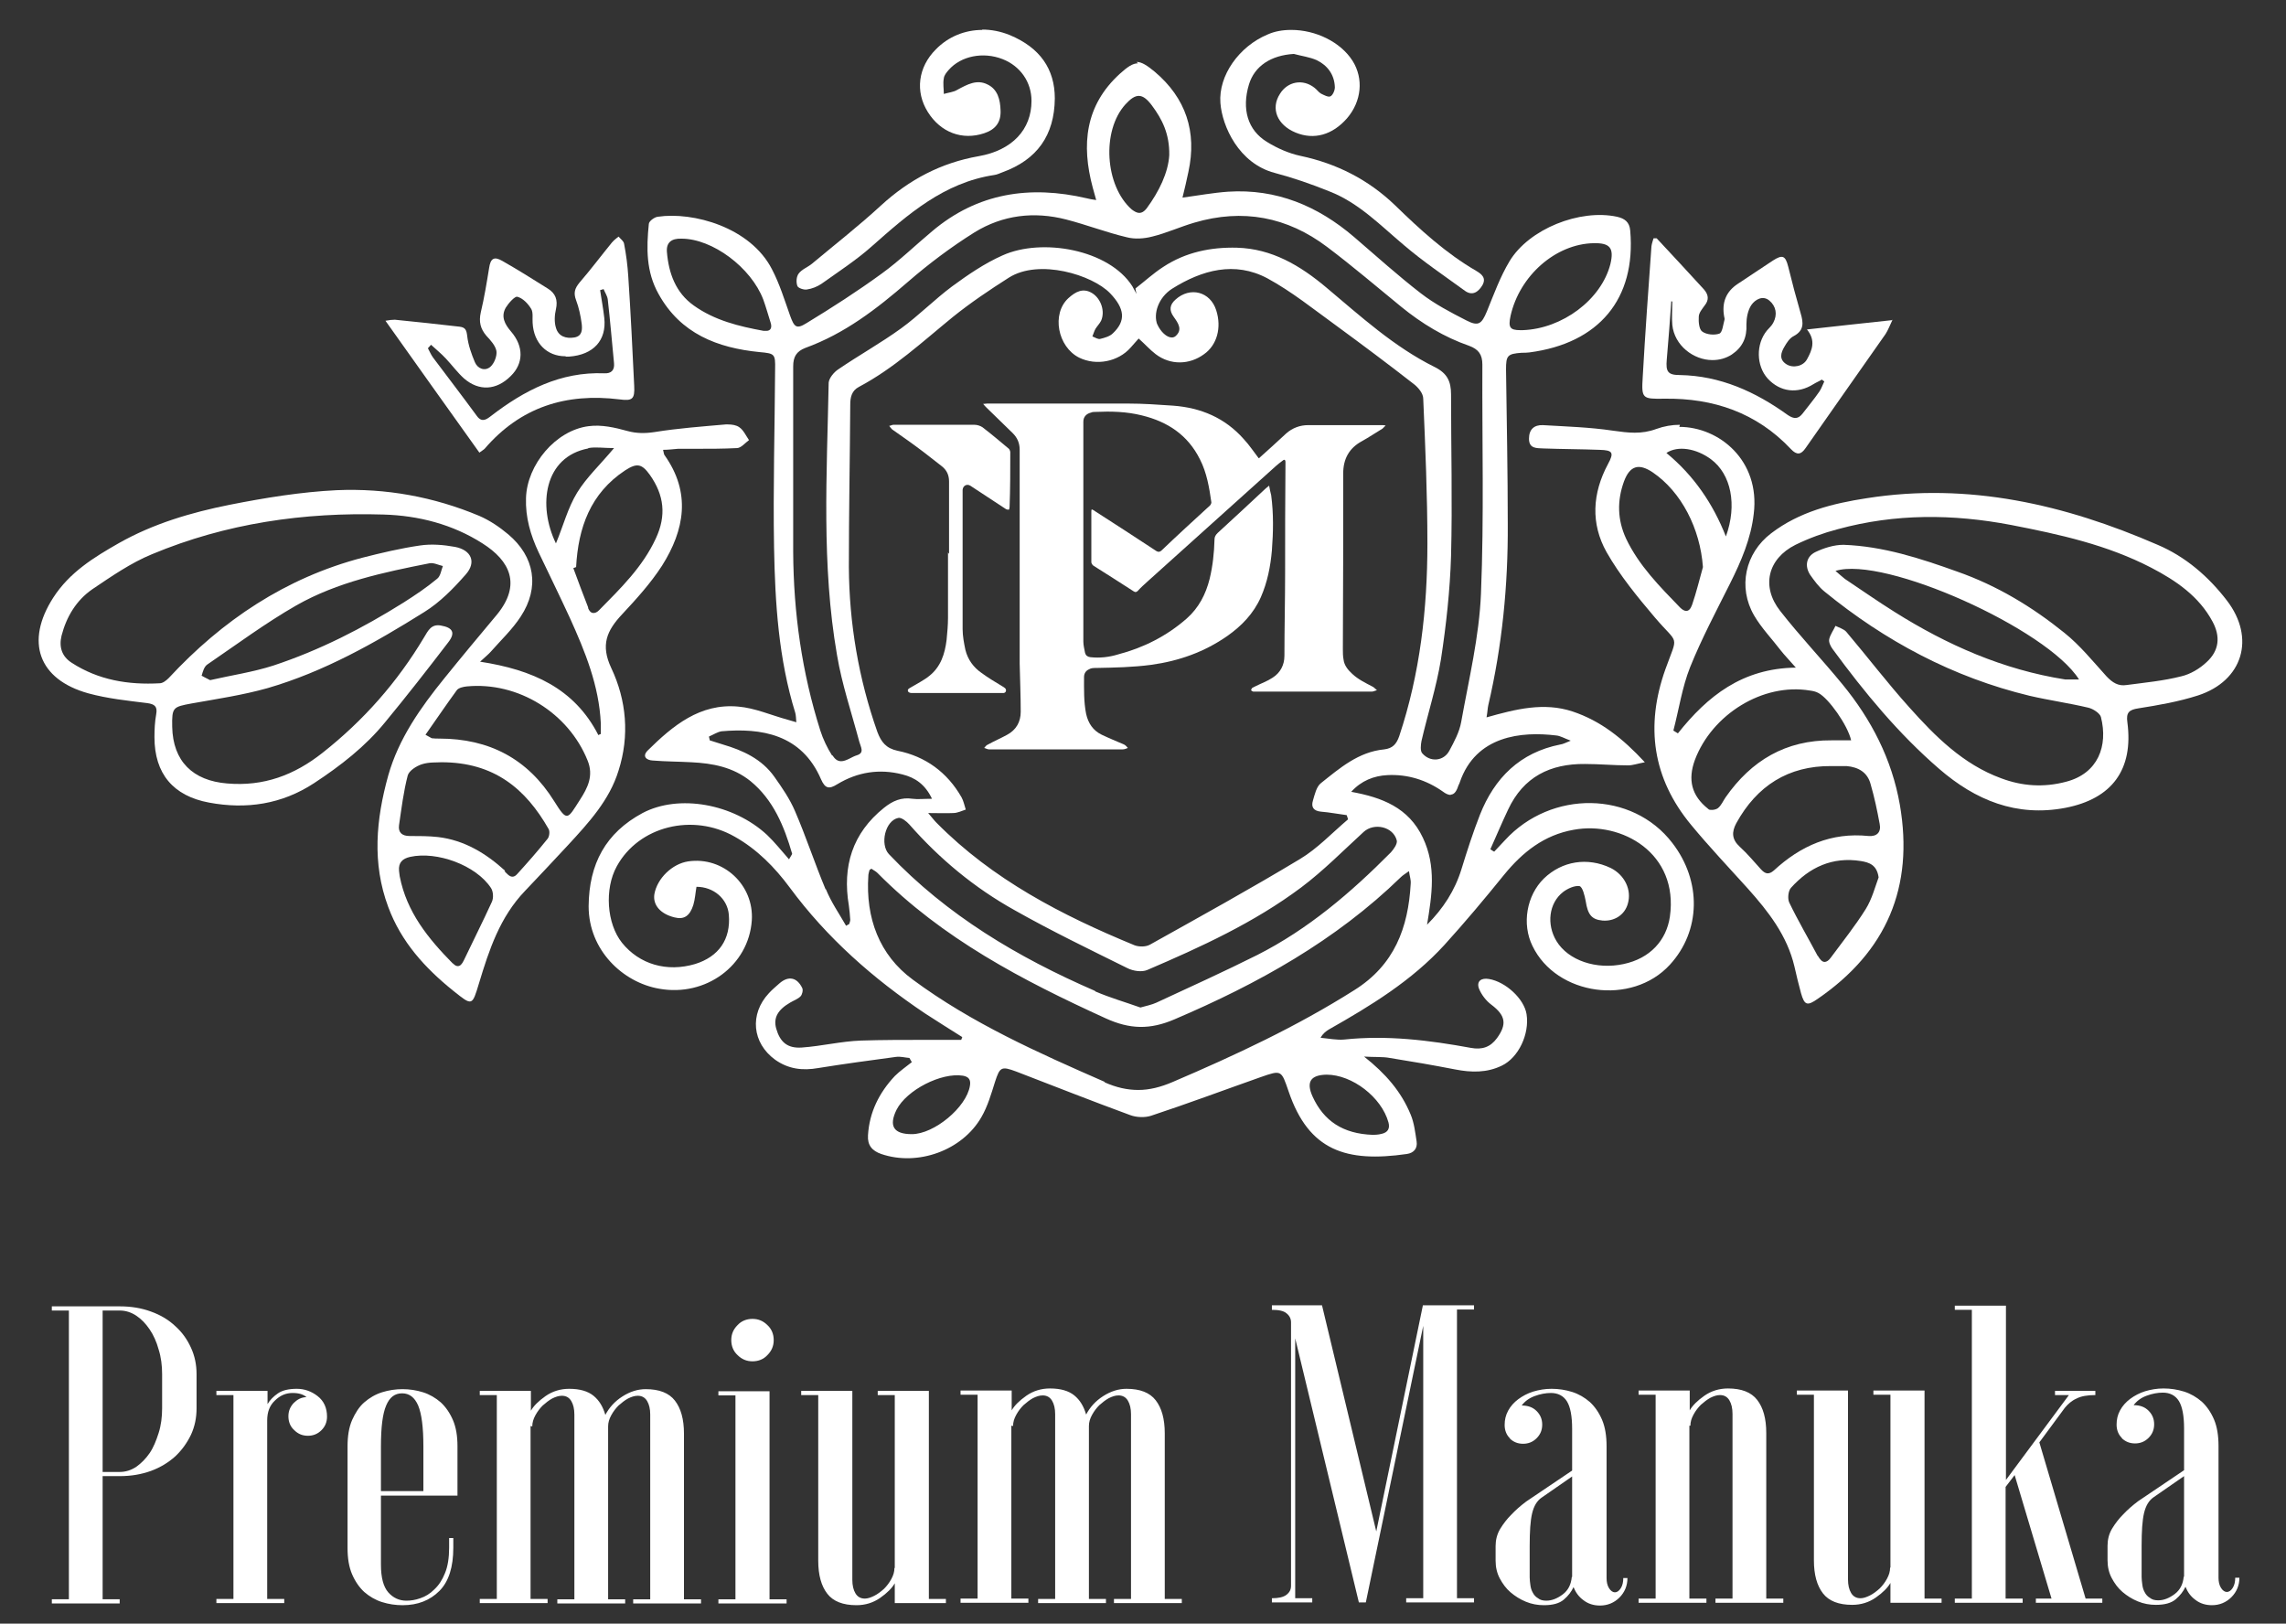
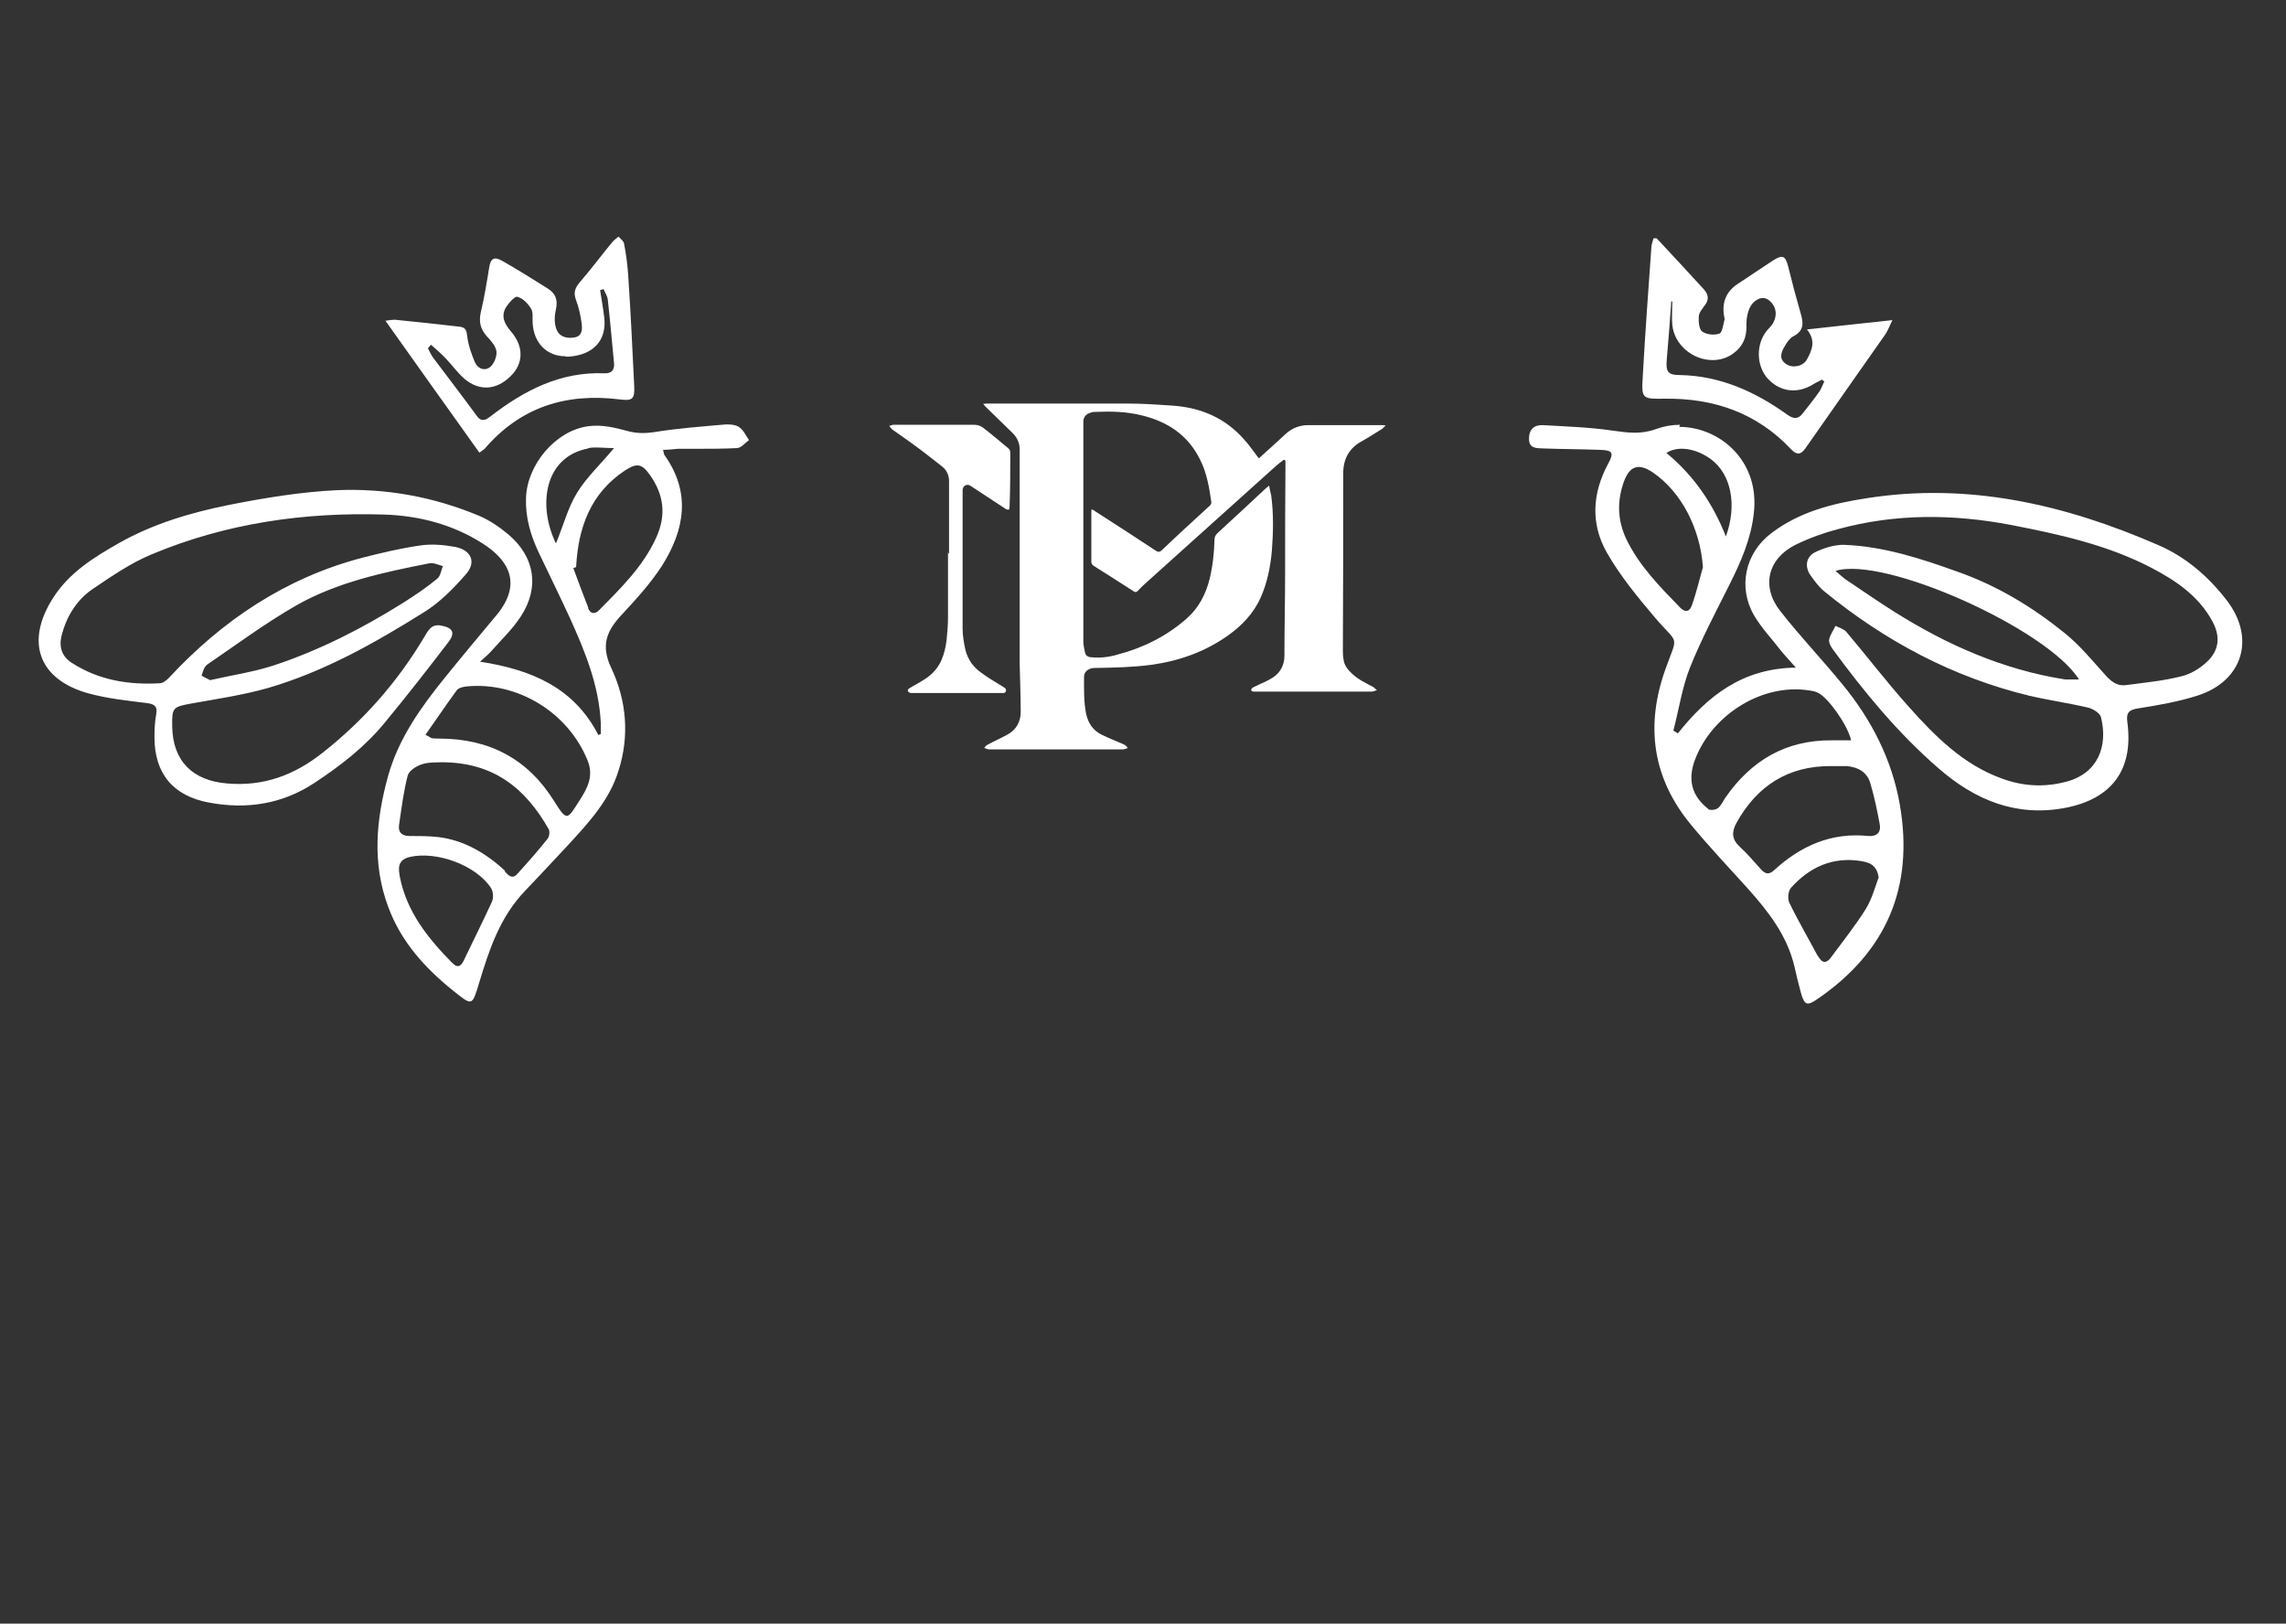
<svg xmlns="http://www.w3.org/2000/svg" id="Layer_1" data-name="Layer 1" viewBox="0 0 65.71 46.67">
  <rect x="0" y="0" width="65.71" height="46.67" fill="#333333" stroke="none" />
  <defs>
    <style>
      .cls-1, .cls-2 {
        fill: #fff;
      }

      .cls-2 {
        fill-rule: evenodd;
      }
    </style>
  </defs>
-   <path class="cls-1" d="m62.77,45.32c-.02.21-.1.38-.26.5-.16.12-.32.18-.47.18-.1,0-.18-.02-.24-.07-.07-.04-.12-.1-.15-.16-.04-.07-.06-.14-.07-.22-.01-.08-.02-.15-.02-.22v-.9c0-.42.02-.73.07-.94.05-.21.14-.36.27-.45l.88-.61v2.89Zm-1.79-3.99c.11.11.24.16.39.16s.28-.05.39-.16.16-.24.16-.39-.05-.28-.16-.39c-.11-.11-.25-.16-.43-.16.09-.12.21-.21.37-.27.16-.06.32-.09.47-.09.2,0,.36.08.46.24.1.16.15.43.15.79v1.2l-1.32.89c-.16.12-.31.25-.44.39-.11.11-.22.25-.31.4-.09.15-.13.32-.13.49v.42c0,.19.04.36.12.51.08.15.18.29.31.4.13.11.27.2.44.27.17.07.34.1.52.1.25,0,.44-.05.57-.16.13-.11.22-.23.28-.36.06.15.15.28.29.38.13.1.29.15.47.15.22,0,.41-.08.56-.23.15-.15.23-.34.23-.56h-.12c0,.11-.02.21-.07.29-.05.08-.11.12-.17.12s-.12-.04-.17-.12c-.05-.08-.07-.18-.07-.29v-3.79c0-.29-.04-.55-.13-.76-.09-.21-.21-.38-.35-.51-.15-.13-.32-.23-.51-.29-.19-.06-.39-.09-.59-.09-.19,0-.36.03-.53.08-.16.05-.31.13-.43.22-.12.09-.22.2-.29.33-.07.13-.1.26-.1.41,0,.15.05.29.16.39Zm-2.44,4.74h1.89v-.12h-.48l-1.33-4.49.73-.99c.09-.11.2-.21.34-.27.13-.07.32-.1.54-.1v-.12h-1.16v.12h.4l-1.81,2.44v-5.01h-1.47v.12h.49v8.3h-.49v.12h1.95v-.12h-.49v-3.21l.26-.34,1.06,3.55h-.45v.12Zm-4.21-1.01c0,.11-.03.21-.09.32-.06.11-.13.2-.21.28-.09.08-.18.15-.28.2-.1.05-.19.08-.27.08-.12,0-.21-.05-.27-.15-.06-.1-.09-.23-.09-.39v-5.43h-1.47v.12h.49v4.76c0,.42.09.73.26.95.17.22.45.33.84.33.25,0,.48-.07.68-.21.2-.14.34-.28.42-.42v.57h1.47v-.12h-.49v-5.98h-1.47v.12h.49v4.97Zm-5.74-4.08c0-.11.03-.21.09-.32.06-.11.13-.2.21-.28.09-.08.18-.15.27-.2.1-.05.19-.08.28-.08.12,0,.21.05.27.15.06.1.09.23.09.39v5.31h-.49v.12h1.95v-.12h-.49v-4.76c0-.42-.09-.73-.26-.95-.17-.22-.45-.33-.84-.33-.25,0-.48.07-.68.21-.2.14-.34.28-.42.42v-.57h-1.47v.12h.49v5.86h-.49v.12h1.95v-.12h-.49v-4.97Zm-3.41,4.35c-.02.21-.1.38-.26.5-.16.12-.32.18-.47.18-.1,0-.18-.02-.24-.07-.07-.04-.12-.1-.15-.16-.04-.07-.06-.14-.07-.22-.01-.08-.02-.15-.02-.22v-.9c0-.42.02-.73.07-.94.05-.21.14-.36.27-.45l.88-.61v2.89Zm-1.79-3.99c.11.11.24.16.39.16s.28-.05.39-.16c.11-.11.16-.24.16-.39s-.05-.28-.16-.39c-.11-.11-.25-.16-.43-.16.09-.12.21-.21.37-.27.16-.06.32-.09.47-.09.2,0,.36.08.46.24.1.16.15.43.15.79v1.2l-1.32.89c-.16.12-.31.25-.44.39-.11.11-.22.25-.31.4-.09.15-.13.32-.13.49v.42c0,.19.04.36.12.51.08.15.18.29.31.4.13.11.27.2.44.27.17.07.34.1.52.1.25,0,.44-.05.57-.16.13-.11.22-.23.28-.36.06.15.15.28.29.38.13.1.29.15.47.15.22,0,.41-.08.56-.23.15-.15.23-.34.23-.56h-.12c0,.11-.02.21-.07.29-.05.08-.11.12-.17.12s-.12-.04-.17-.12c-.05-.08-.07-.18-.07-.29v-3.79c0-.29-.04-.55-.13-.76-.09-.21-.21-.38-.35-.51-.15-.13-.32-.23-.51-.29-.19-.06-.39-.09-.59-.09-.19,0-.36.03-.53.08-.16.05-.31.13-.43.22-.12.09-.22.2-.29.33-.07.13-.1.26-.1.41,0,.15.05.29.16.39Zm-6.83-3.81v.12c.2,0,.34.03.42.1.09.07.13.16.13.26v7.57c0,.11-.04.19-.13.26-.09.07-.23.1-.42.1v.12h1.16v-.12h-.49v-7.47l1.83,7.59h.2l1.65-7.95v7.83h-.49v.12h1.95v-.12h-.49v-8.3h.49v-.12h-1.47l-1.34,6.5-1.56-6.5h-1.44Zm-7.44,3.46c0-.11.03-.21.09-.32.06-.11.13-.2.21-.28.09-.08.18-.15.27-.2.1-.05.19-.08.28-.08.12,0,.21.05.27.15.06.1.09.23.09.39v5.31h-.49v.12h1.95v-.12h-.49v-4.97c0-.11.03-.21.09-.32.06-.11.13-.2.21-.28.09-.08.18-.15.27-.2.1-.05.19-.08.28-.08.12,0,.21.05.27.15.06.1.09.23.09.39v5.31h-.49v.12h1.95v-.12h-.49v-4.76c0-.42-.09-.73-.26-.95-.17-.22-.45-.33-.84-.33-.23,0-.45.07-.67.21-.22.14-.38.32-.49.53-.07-.24-.18-.42-.34-.55-.16-.13-.39-.2-.7-.2-.25,0-.48.07-.68.21-.2.14-.34.28-.42.42v-.57h-1.47v.12h.49v5.86h-.49v.12h1.95v-.12h-.49v-4.97Zm-3.41,4.08c0,.11-.03.21-.09.32-.06.11-.13.2-.21.28-.09.08-.18.15-.28.2-.1.05-.19.08-.27.08-.12,0-.21-.05-.27-.15-.06-.1-.09-.23-.09-.39v-5.43h-1.47v.12h.49v4.76c0,.42.09.73.26.95.17.22.45.33.84.33.25,0,.48-.07.68-.21.2-.14.34-.28.42-.42v.57h1.47v-.12h-.49v-5.98h-1.47v.12h.49v4.97Zm-4.51-6.12c.12.12.26.18.43.18s.32-.06.43-.18c.12-.12.18-.26.18-.43s-.06-.32-.18-.43c-.12-.12-.26-.18-.43-.18s-.32.06-.43.18c-.12.12-.18.26-.18.43s.06.32.18.43Zm-.54,7.14h1.95v-.12h-.49v-5.98h-1.47v.12h.49v5.86h-.49v.12Zm-5.36-5.09c0-.11.03-.21.09-.32.06-.11.13-.2.21-.28.09-.08.18-.15.27-.2.1-.05.19-.08.28-.08.12,0,.21.05.27.15.06.1.09.23.09.39v5.31h-.49v.12h1.95v-.12h-.49v-4.97c0-.11.03-.21.09-.32.06-.11.13-.2.21-.28.09-.08.18-.15.27-.2.1-.05.19-.08.28-.08.12,0,.21.05.27.15.06.1.09.23.09.39v5.31h-.49v.12h1.95v-.12h-.49v-4.76c0-.42-.09-.73-.26-.95-.17-.22-.45-.33-.84-.33-.23,0-.45.07-.67.21-.22.14-.38.32-.49.53-.07-.24-.18-.42-.34-.55-.16-.13-.39-.2-.7-.2-.25,0-.48.07-.68.21-.2.14-.34.28-.42.42v-.57h-1.47v.12h.49v5.86h-.49v.12h1.95v-.12h-.49v-4.97Zm-4.35.57c0-.55.05-.94.15-1.17.1-.24.25-.35.46-.35s.36.12.46.35c.1.24.15.63.15,1.17v1.29h-1.22v-1.29Zm0,1.42h2.2v-1.42c0-.29-.04-.54-.13-.75-.09-.21-.21-.38-.35-.51-.15-.13-.32-.23-.51-.29-.19-.06-.39-.09-.59-.09s-.4.03-.59.09c-.19.06-.36.16-.51.29-.15.13-.26.31-.35.51-.09.21-.13.46-.13.75v2.93c0,.29.04.54.13.75.09.21.21.38.35.51.15.13.32.23.51.29.19.06.39.09.59.09.44,0,.79-.14,1.06-.41.27-.27.4-.69.4-1.24v-.28h-.12v.28c0,.29-.04.54-.12.73-.08.2-.18.35-.31.47-.12.12-.25.2-.4.25-.14.05-.27.07-.4.07-.2,0-.38-.08-.52-.24-.14-.16-.21-.43-.21-.79v-2Zm-2.49-1.88c.11.11.24.16.39.16s.28-.05.39-.16c.11-.11.16-.24.16-.39,0-.25-.09-.45-.27-.59-.18-.14-.38-.21-.6-.21s-.41.04-.54.13c-.13.09-.23.19-.3.31v-.38h-1.47v.12h.49v5.86h-.49v.12h1.95v-.12h-.49v-5.13c0-.24.07-.43.22-.57.15-.15.32-.22.51-.22.18,0,.31.04.4.12-.15,0-.27.07-.37.17-.1.11-.15.23-.15.38,0,.15.05.29.16.39Zm-5.02-3.44c.17,0,.33.05.48.15.15.1.27.23.38.39.11.16.2.36.26.58.07.22.1.46.1.71v.98c0,.25-.03.49-.1.71-.07.22-.15.42-.26.58-.11.16-.24.29-.38.39-.15.1-.31.15-.48.15h-.49v-4.64h.49Zm0,4.76c.33,0,.62-.05.9-.15.27-.1.5-.24.7-.42.19-.18.34-.39.45-.62.11-.24.16-.49.16-.76v-.98c0-.27-.05-.52-.16-.76-.11-.24-.25-.44-.45-.62-.19-.18-.42-.32-.7-.42-.27-.1-.57-.15-.9-.15h-1.95v.12h.49v8.3h-.49v.12h1.95v-.12h-.49v-3.54h.49Z" />
  <g>
-     <path class="cls-2" d="m25.77,31.9c.29-.57,1.29-1.08,1.91-.98.17.03.23.12.2.29-.1.62-1.03,1.39-1.67,1.39-.52,0-.67-.23-.44-.7Zm11.96-.38c-.19-.42-.06-.62.4-.63.74,0,1.58.65,1.78,1.37.05.18-.02.29-.19.33-.11.03-.23.03-.26.03-.86-.03-1.41-.4-1.73-1.1Zm-5.97-.42c-1.92-.84-3.83-1.69-5.52-2.94-.97-.71-1.36-1.78-1.28-2.99,0-.05.02-.1.03-.15,0-.02.03-.03.06-.05.05.04.12.07.17.12,1.87,1.89,4.17,3.09,6.56,4.18.7.32,1.28.33,1.98.03,2.39-1.02,4.63-2.26,6.51-4.09.05-.05.12-.09.23-.17.02.15.06.25.05.36-.07,1.27-.47,2.34-1.62,3.06-1.66,1.05-3.42,1.87-5.22,2.64-.35.15-.67.23-.99.23s-.63-.07-.97-.22Zm-.29-2.62c-2.21-.96-4.25-2.17-5.92-3.93-.26-.28-.11-.96.27-1.04.09-.02.24.1.32.19.87.99,1.87,1.82,3.02,2.46,1.06.6,2.16,1.13,3.25,1.67.16.08.41.12.57.05,1.54-.66,3.07-1.36,4.42-2.37.64-.48,1.21-1.06,1.8-1.6.3-.27.85-.15.95.25.02.1-.09.25-.17.34-1.15,1.16-2.38,2.21-3.84,2.95-.96.48-1.93.92-2.9,1.37-.13.06-.28.09-.46.14-.42-.15-.87-.28-1.29-.46Zm10.23-5.64c.09,0,.16-.08.21-.23.01-.04.04-.08.05-.12.46-1.35,1.78-1.47,2.77-1.35.12.01.23.08.42.15-.15.06-.22.1-.3.11-1.16.23-1.89.96-2.31,2.02-.2.51-.37,1.04-.53,1.56-.19.62-.53,1.14-.99,1.6.14-.85.27-1.68-.12-2.5-.41-.87-1.18-1.16-2.06-1.32.29-.32.65-.46,1.04-.48.58-.03,1.12.14,1.59.47.09.07.17.1.23.1h0Zm-17.97,2.72c-.31-.74-.56-1.51-.88-2.25-.15-.35-.37-.67-.59-.98-.36-.51-.9-.76-1.48-.93-.13-.04-.26-.08-.38-.12,0-.04-.02-.07-.02-.11.12-.05.24-.13.36-.15,1.14-.1,2.3.08,2.86,1.38.12.27.23.29.47.14.58-.35,1.21-.45,1.87-.28.36.09.65.28.85.7-.25,0-.41.02-.56,0-.32-.05-.57.06-.82.26-.91.73-1.2,1.68-1.01,2.81.02.14.03.27.04.41,0,.04-.02.08-.03.12l-.09.05c-.2-.35-.43-.68-.58-1.05Zm9.54-16.22c-.13-.32.03-.79.42-1.04.86-.54,1.8-.8,2.74-.3.7.38,1.33.89,1.98,1.36.75.55,1.5,1.11,2.23,1.68.13.1.27.27.27.42.06,1.39.12,2.77.12,4.16,0,1.88-.21,3.74-.81,5.54-.08.23-.19.35-.43.38-.74.07-1.28.54-1.82.97-.13.1-.18.33-.23.5-.06.19.02.3.23.32.25.02.5.07.74.1.01.04.03.08.04.12-.46.39-.88.84-1.38,1.14-1.41.85-2.86,1.65-4.31,2.46-.12.07-.32.07-.45.02-2.09-.86-4.08-1.89-5.69-3.52-.07-.07-.12-.14-.24-.28.29,0,.5.01.72,0,.12,0,.24-.06.36-.1-.04-.12-.06-.24-.12-.35-.41-.72-1.04-1.18-1.84-1.34-.33-.07-.47-.25-.58-.54-.54-1.53-.81-3.12-.82-4.74,0-1.56.03-3.12.04-4.67,0-.21.04-.4.25-.51,1-.53,1.83-1.3,2.7-2.01.51-.41,1.06-.78,1.61-1.13.87-.55,2.4-.08,2.91.45.42.44.46.79.08,1.15-.09.09-.24.13-.36.16-.07.02-.15-.04-.23-.07.03-.07.05-.15.09-.22.05-.08.12-.15.16-.23.12-.27,0-.63-.25-.79-.27-.17-.49-.04-.69.14-.49.45-.31,1.4.31,1.71.49.24,1.12.12,1.48-.29.07-.08.15-.17.23-.26.18.16.32.32.49.45.42.32.97.31,1.39,0,.37-.26.51-.76.35-1.26-.17-.54-.75-.69-1.17-.31-.17.15-.19.31-.05.5.12.17.27.37.04.56-.03.02-.06.03-.1.03-.14,0-.32-.16-.42-.39Zm10.15-.26c.26-1.16,1.3-2.07,2.39-2.09.47-.01.59.14.48.6-.26,1.02-1.38,1.86-2.52,1.9-.02,0-.04,0-.07,0-.3,0-.35-.08-.28-.41Zm-21.47.43c-.71-.13-1.41-.3-2.01-.73-.52-.37-.72-.93-.77-1.54-.02-.27.13-.39.42-.38.89,0,2,.83,2.35,1.75.08.22.14.44.21.66.05.15,0,.24-.12.24-.02,0-.05,0-.08,0Zm1.97,12.21c-.14-.22-.26-.47-.34-.72-.53-1.67-.77-3.38-.78-5.13,0-1.78,0-3.56,0-5.34,0-.27.09-.43.35-.53,1.13-.41,2.05-1.12,2.95-1.9.6-.52,1.24-1,1.91-1.42.81-.5,1.71-.61,2.64-.37.58.15,1.15.37,1.74.51.23.06.5.04.73-.02.41-.1.8-.28,1.21-.4,1.39-.41,2.67-.17,3.82.7.73.55,1.42,1.14,2.13,1.72.59.48,1.23.87,1.95,1.12.27.1.38.25.38.54-.01,2.19.05,4.39-.04,6.58-.05,1.24-.35,2.47-.57,3.7-.05.28-.2.56-.34.82-.16.3-.55.34-.78.07-.06-.07-.04-.24-.02-.35.18-.78.43-1.55.56-2.35.15-.98.26-1.98.29-2.97.04-1.55,0-3.09,0-4.64,0-.38-.11-.61-.47-.79-1.17-.58-2.13-1.46-3.12-2.29-.75-.63-1.56-1.11-2.56-1.14-.76-.02-1.48.13-2.12.55-.28.18-.53.41-.8.62,0,.05.02.11.03.16-.04-.07-.08-.15-.12-.22-.67-1.06-2.6-1.4-3.73-.89-.52.23-1,.56-1.45.89-.51.38-.96.84-1.47,1.21-.58.42-1.21.77-1.81,1.18-.12.08-.26.25-.27.38-.05,2.62-.21,5.24.24,7.83.14.84.42,1.66.64,2.49.04.15.16.32-.07.39-.14.04-.3.17-.45.17-.09,0-.17-.04-.25-.17Zm8.61-15.7c-.77-.68-.87-2.26-.18-3.02.3-.33.49-.33.76.03.29.39.51.81.5,1.43-.03.5-.29,1.04-.65,1.53-.07.09-.14.13-.21.13-.07,0-.14-.04-.22-.1Zm.18-4.2h0c-.15,0-.3.1-.52.3-1,.91-1.11,2.04-.78,3.27.03.1.06.21.1.36-.13-.02-.2-.03-.27-.05-1.63-.38-3.14-.16-4.45.95-.48.4-.93.84-1.44,1.21-.7.51-1.43.98-2.17,1.43-.29.18-.35.11-.47-.22-.16-.45-.3-.91-.52-1.33-.62-1.21-2.27-1.66-3.28-1.51-.1.01-.26.13-.26.21-.07.69-.08,1.37.28,2.01.63,1.14,1.69,1.55,2.9,1.67.44.04.46.05.45.5-.01,1.71-.06,3.41-.03,5.12.03,1.6.13,3.2.61,4.75.02.07.02.16.03.27-.11-.03-.17-.05-.24-.07-.48-.13-.95-.34-1.43-.38-1.1-.1-1.88.55-2.6,1.26-.17.17-.04.28.14.29.37.03.74.03,1.11.05.62.03,1.2.14,1.7.54.66.54.97,1.3,1.2,2.09,0,.02-.03.05-.09.16-.22-.25-.41-.49-.63-.7-.97-.9-2.54-1.18-3.58-.63-1.06.57-1.54,1.46-1.55,2.68,0,1.26.98,2.19,2.03,2.37,1.34.24,2.57-.67,2.66-1.96.07-1.02-.82-1.85-1.83-1.7-.46.07-.89.49-.97.94-.05.31.17.57.58.67.27.07.44-.04.54-.36.05-.17.06-.35.09-.52.49,0,.89.34.93.8.06.71-.29,1.21-.97,1.42-.81.24-1.6.01-2.1-.61-.44-.55-.51-1.55-.15-2.2.63-1.15,2.18-1.54,3.39-.85.64.36,1.15.88,1.58,1.46,1.07,1.45,2.4,2.62,3.89,3.62.35.23.71.45,1.07.68-.01.03-.02.05-.03.08-.07,0-.14,0-.22,0-.26,0-.53,0-.79,0-.63,0-1.25,0-1.87.02-.57.02-1.13.16-1.7.2-.42.03-.63-.16-.74-.55-.08-.3.04-.53.4-.74.1-.06.22-.1.3-.18.05-.05.08-.18.05-.24-.15-.31-.4-.36-.66-.13-.1.09-.21.18-.3.28-.56.6-.48,1.43.18,1.91.38.27.79.32,1.24.24.74-.12,1.49-.22,2.23-.32.13-.02.26.02.39.03.02.04.05.08.07.12-.16.13-.34.25-.49.4-.45.48-.73,1.04-.77,1.7-.02.29.12.45.38.54,1.05.36,2.33-.1,2.88-1.06.18-.31.28-.66.39-1.01.14-.43.18-.46.61-.3,1.09.42,2.18.85,3.27,1.25.18.07.43.08.61.02,1.06-.35,2.1-.74,3.15-1.11.6-.21.59-.2.8.41.58,1.71,1.66,2.05,3.4,1.8.2-.03.31-.16.28-.36-.04-.26-.07-.53-.17-.77-.27-.66-.72-1.18-1.34-1.67.3.02.53,0,.74.04.63.1,1.26.21,1.88.33.46.09.91.1,1.34-.11.48-.23.8-.91.71-1.48-.07-.44-.6-.93-1.08-1.01-.23-.04-.36.07-.29.27.07.18.21.36.36.47.41.31.45.56.16.96-.19.26-.43.34-.75.28-1.2-.22-2.41-.37-3.64-.24-.22.02-.45-.03-.68-.05.07-.13.16-.19.24-.24,1.2-.68,2.38-1.4,3.32-2.43.59-.65,1.16-1.33,1.71-2.01.53-.65,1.15-1.15,2.01-1.3,1.37-.25,3.02.67,2.76,2.5-.1.68-.57,1.2-1.33,1.36-.78.17-1.59-.1-1.93-.66-.29-.48-.22-1.09.19-1.41.13-.1.33-.19.47-.17.09.02.15.27.18.43.06.39.17.53.48.56.34.03.64-.16.73-.48.12-.4-.09-.83-.49-1.03-.67-.32-1.4-.2-1.92.3-.5.49-.64,1.31-.33,1.94.69,1.43,2.86,1.73,3.95.54.89-.97.92-2.4.07-3.5-1.15-1.5-3.48-1.53-4.81-.08-.1.11-.21.22-.31.33-.04-.02-.07-.04-.11-.07.17-.38.33-.76.51-1.14.44-.94,1.21-1.32,2.21-1.31.41,0,.83.04,1.24.04.13,0,.27-.05.48-.09-.64-.69-1.27-1.19-2.08-1.46-.82-.27-1.62-.07-2.47.17.03-.17.03-.26.05-.35.4-1.71.57-3.45.56-5.2,0-1.48-.03-2.97-.05-4.45,0-.4.04-.45.45-.48.07,0,.15,0,.22-.01,2-.26,3.07-1.54,2.9-3.5-.02-.25-.16-.35-.38-.4-1.07-.23-2.53.35-3.09,1.28-.27.45-.45.95-.65,1.44-.15.36-.24.44-.59.26-.45-.23-.91-.47-1.31-.78-.66-.51-1.28-1.07-1.92-1.62-1.04-.89-2.23-1.39-3.62-1.3-.43.03-.86.11-1.31.17.06-.25.12-.49.17-.74.25-1.15-.07-2.12-.97-2.88-.22-.18-.37-.28-.52-.28Z" />
    <path class="cls-2" d="m52.25,27.48c-.27-.51-.57-1.02-.82-1.54-.05-.11-.03-.33.05-.42.53-.59,1.19-.9,2.01-.77.24.04.46.11.51.47-.1.27-.19.62-.37.91-.3.48-.66.93-1,1.39-.06.09-.13.13-.18.13-.07,0-.13-.06-.2-.18Zm.83-5.46c.34.03.6.18.69.52.11.38.19.76.26,1.14.05.24-.08.37-.32.35-1.07-.11-1.95.28-2.72.99-.15.13-.25.1-.37-.03-.2-.22-.39-.45-.61-.65-.23-.21-.24-.42-.1-.68.59-1.07,1.49-1.65,2.73-1.64.15,0,.3,0,.44,0Zm-3.98,1.23c-.48-.38-.59-.84-.38-1.41.49-1.3,1.95-2.22,3.31-1.99.08.01.17.03.24.07.29.15.84.92.94,1.36-.21,0-.39,0-.56,0-1.32-.01-2.31.58-3.05,1.64-.07.1-.12.23-.22.31-.04.03-.11.05-.17.05-.04,0-.08,0-.1-.02Zm10.26-3.72c-1.78-.28-3.39-.99-4.9-1.94-.48-.3-.95-.63-1.43-.95-.08-.06-.15-.13-.27-.23,1.4-.44,6.09,1.67,7,3.12-.1,0-.19,0-.27,0-.05,0-.09,0-.14,0Zm-11.06-2.06c-.59-.61-1.19-1.21-1.56-1.99-.25-.54-.26-1.09-.06-1.64.17-.46.43-.53.83-.26.82.56,1.36,1.61,1.44,2.72-.1.36-.19.73-.31,1.08-.04.11-.09.18-.17.18-.05,0-.11-.03-.18-.1Zm-.4-4.45c.33-.22.86-.13,1.28.18.58.43.76,1.31.43,2.22-.37-.94-.92-1.75-1.71-2.4Zm.39-.81c-.23,0-.46.04-.68.12-.43.16-.81.11-1.24.05-.67-.1-1.34-.12-2.02-.16-.25-.01-.4.12-.4.39,0,.29.22.27.41.28.54.02,1.08.02,1.62.04.38.01.42.08.24.41-.45.84-.5,1.71-.04,2.53.38.67.89,1.29,1.39,1.88.69.81.67.46.3,1.49-.58,1.63-.37,3.13.74,4.47.52.63,1.08,1.22,1.63,1.83.59.66,1.13,1.35,1.34,2.24.06.26.12.52.19.77.1.35.18.37.48.16,1.98-1.36,2.77-3.21,2.36-5.58-.23-1.31-.82-2.45-1.65-3.46-.58-.71-1.22-1.38-1.79-2.11-.55-.7-.36-1.5.44-1.9.39-.19.8-.34,1.22-.45,1.65-.45,3.3-.44,4.98-.12,1.39.27,2.76.57,4.03,1.23.71.37,1.37.82,1.76,1.55.23.43.19.83-.17,1.16-.2.19-.47.35-.73.41-.51.13-1.04.18-1.57.25-.24.04-.41-.07-.58-.25-.39-.43-.76-.89-1.21-1.25-.93-.75-1.94-1.36-3.08-1.76-1.06-.38-2.13-.73-3.27-.77-.27,0-.56.09-.81.21-.26.13-.31.4-.15.65.12.17.25.35.41.48,1.75,1.43,3.7,2.47,5.9,3,.56.13,1.13.21,1.68.34.14.03.34.16.37.27.21.83-.08,1.62-1,1.86-.64.17-1.26.13-1.87-.1-1.09-.4-1.89-1.2-2.64-2.04-.63-.7-1.2-1.45-1.81-2.17-.07-.08-.21-.12-.31-.17-.06.13-.15.25-.18.38-.02.09.04.21.1.29.91,1.24,1.89,2.43,3.06,3.44,1.04.9,2.22,1.39,3.63,1.12,1.34-.26,1.96-1.1,1.78-2.46-.04-.28.05-.36.32-.4.57-.09,1.15-.19,1.71-.37,1.29-.42,1.66-1.65.83-2.73-.53-.69-1.19-1.26-1.99-1.6-2.67-1.16-5.43-1.8-8.36-1.34-.98.15-1.94.39-2.75,1.01-.75.57-.96,1.55-.49,2.36.21.36.51.67.77,1.01.11.14.23.26.43.49-1.54.02-2.54.82-3.39,1.89-.04-.03-.09-.05-.13-.08.16-.61.25-1.24.48-1.82.33-.82.75-1.61,1.15-2.41.32-.64.6-1.29.68-2,.19-1.53-.99-2.5-2.14-2.5h0Z" />
    <path class="cls-2" d="m13.02,27.7c-.71-.72-1.33-1.48-1.53-2.51-.01-.05-.01-.1-.02-.16-.02-.24.1-.35.32-.4.77-.17,1.89.24,2.32.89.07.1.08.29.03.4-.26.57-.54,1.12-.81,1.69-.05.1-.1.16-.17.16-.04,0-.09-.02-.14-.08Zm1.5-2.67c-.55-.5-1.17-.88-1.93-.97-.27-.03-.55-.03-.82-.03-.21,0-.33-.1-.3-.31.07-.48.13-.97.25-1.43.04-.14.25-.27.4-.32.21-.07.44-.05.57-.06,1.51,0,2.42.76,3.08,1.92.04.07.02.22-.03.28-.28.35-.57.68-.87,1.01-.05.06-.1.08-.14.08-.09,0-.16-.09-.23-.16Zm-2.11-3.81s-.05-.03-.18-.1c.31-.44.6-.87.9-1.28.05-.07.19-.1.29-.11,1.47-.14,2.92.76,3.47,2.13.18.44,0,.79-.22,1.13-.36.56-.36.65-.74.04-.76-1.22-1.87-1.8-3.3-1.8h0c-.07,0-.15,0-.22-.01Zm-6.61-1.81c.03-.11.07-.25.16-.31.85-.58,1.67-1.19,2.56-1.7,1.18-.67,2.51-.95,3.83-1.21.12-.02.25.05.38.08-.05.13-.07.3-.17.37-.3.25-.63.47-.96.68-1.18.74-2.41,1.37-3.74,1.81-.59.19-1.21.28-1.82.42-.11-.06-.25-.12-.25-.14Zm11.11-1.94c-.15-.38-.29-.76-.43-1.14.03-.01.06-.02.08-.03.06-1.13.41-2.12,1.41-2.78.34-.22.48-.19.71.13.41.58.48,1.17.17,1.83-.38.82-1.01,1.43-1.63,2.06-.06.06-.11.08-.16.08-.07,0-.12-.05-.16-.15Zm0-4.59c.21-.04.44,0,.74,0-.4.48-.79.84-1.06,1.28-.27.44-.4.96-.61,1.46-.53-1.09-.34-2.49.93-2.73Zm4.03-.68h0s-.05,0-.08,0c-.68.06-1.37.11-2.05.22-.27.04-.51.04-.77-.03-.36-.1-.75-.19-1.12-.14-.95.12-1.77,1.11-1.8,2.06-.02.56.13,1.07.36,1.56.3.63.61,1.26.9,1.89.44.97.84,1.95.89,3.03,0,.1,0,.21,0,.31-.02,0-.05.02-.07.03-.69-1.35-1.9-1.88-3.4-2.11.16-.15.24-.21.31-.29.29-.33.62-.64.86-1.01.55-.84.4-1.72-.36-2.36-.25-.21-.53-.4-.83-.53-1.31-.55-2.69-.8-4.1-.74-1.03.05-2.07.22-3.08.42-1.1.22-2.19.54-3.18,1.1-.72.41-1.42.84-1.89,1.57-.81,1.26-.43,2.35,1.01,2.75.55.15,1.12.21,1.69.28.22.03.3.1.26.32-.04.22-.05.44-.05.66,0,1.05.54,1.69,1.57,1.88,1.07.2,2.09.05,3.02-.56.76-.5,1.47-1.05,2.04-1.75.62-.75,1.22-1.52,1.81-2.29.22-.28.14-.43-.21-.49-.28-.05-.37.16-.48.34-.77,1.29-1.74,2.39-2.92,3.32-.81.64-1.69.97-2.74.88-.99-.08-1.56-.64-1.58-1.63-.01-.56.02-.57.56-.67.73-.13,1.47-.24,2.18-.44,1.62-.47,3.09-1.3,4.51-2.19.45-.28.84-.68,1.19-1.08.31-.35.16-.7-.31-.79-.33-.06-.68-.09-1.01-.04-.55.08-1.1.21-1.65.35-2.21.58-4.03,1.8-5.57,3.46-.07.07-.17.15-.26.15-.9.05-1.76-.09-2.53-.59-.28-.18-.37-.45-.29-.78.14-.54.42-1.01.88-1.33.55-.37,1.11-.76,1.72-1.01,2.13-.89,4.37-1.21,6.66-1.14,1,.03,1.98.28,2.84.83.79.5,1.12,1.18.42,2.04-.51.61-1.02,1.22-1.52,1.84-.68.84-1.31,1.73-1.61,2.79-.35,1.26-.47,2.52,0,3.78.37,1,1.05,1.75,1.87,2.41.55.44.54.44.74-.22.29-.96.6-1.9,1.32-2.65.42-.44.83-.88,1.24-1.32.59-.64,1.19-1.29,1.45-2.14.32-1,.23-2.02-.21-2.95-.31-.66-.13-1.07.31-1.54.41-.44.82-.89,1.15-1.4.65-1.03.84-2.1.07-3.18-.02-.03-.02-.08-.04-.15.16,0,.29-.02.43-.03.17,0,.35,0,.52,0,.39,0,.78,0,1.17-.02.12,0,.24-.15.35-.23-.09-.13-.16-.29-.28-.37-.08-.06-.21-.08-.32-.08Z" />
    <path class="cls-2" d="m49.23,10.35c.19,0,.38-.05.55-.16.31-.21.44-.49.42-.87,0-.18.04-.4.14-.55.11-.16.33-.29.52-.13.19.16.24.4.11.64-.04.08-.12.15-.18.22-.32.39-.31,1.01.02,1.38.36.39.86.45,1.32.16.08-.05.16-.08.24-.13.02.02.04.04.07.05-.05.1-.08.2-.14.29-.15.22-.32.42-.48.63-.13.17-.25.17-.43.05-.93-.67-1.94-1.13-3.11-1.15-.34,0-.4-.1-.37-.44.05-.56.09-1.12.13-1.68,0,0,.02,0,.03.01,0,.22-.02.45,0,.67.06.59.61,1.01,1.15,1.01h0Zm5.18-1.15h0c-.86.09-1.65.18-2.47.27.26.32.15.59,0,.86-.11.2-.4.26-.59.14-.22-.14-.16-.33-.06-.5.07-.12.15-.25.27-.31.3-.16.28-.38.2-.65-.13-.45-.25-.9-.36-1.35-.08-.31-.16-.35-.44-.17-.34.22-.67.45-1.01.67q-.5.33-.39.94s.02.07.01.09c-.04.14-.06.37-.15.4-.14.05-.37.03-.49-.06-.09-.06-.11-.28-.1-.42,0-.12.1-.23.17-.33.13-.16.11-.31-.02-.46-.45-.49-.9-.98-1.36-1.47,0,0,0,0-.02,0-.01,0-.04,0-.07,0-.02.07-.05.15-.06.23-.09,1.25-.18,2.49-.25,3.74-.04.64-.02.65.62.64,1.41-.02,2.65.4,3.64,1.45.17.18.29.16.42-.03.76-1.09,1.53-2.18,2.3-3.28.07-.11.12-.24.2-.41Z" />
    <path class="cls-2" d="m16.27,10.25s.06,0,.09,0c.7-.05,1.08-.47,1.01-1.11-.03-.27-.08-.53-.12-.8.03-.01.07-.02.1-.03.04.1.11.2.12.3.07.61.12,1.22.18,1.83.02.21-.09.3-.28.29-1.26-.05-2.3.49-3.26,1.23-.13.1-.26.19-.4,0-.41-.56-.84-1.12-1.26-1.68-.06-.08-.1-.18-.15-.27l.09-.1c.14.13.29.25.42.39.18.19.34.41.53.58.43.37.93.34,1.34-.07.37-.36.38-.85.01-1.28-.18-.21-.3-.43-.15-.69.08-.13.26-.33.33-.31.16.04.31.2.4.35.06.1.03.27.04.4.03.58.41.96.94.96h0Zm1.32-3.28c-.31.38-.61.78-.93,1.15-.14.17-.18.3-.1.51.08.21.13.45.16.67.02.17.02.36-.21.4-.24.04-.46-.03-.53-.28-.05-.16-.04-.36,0-.53.06-.27-.01-.46-.24-.6-.43-.27-.86-.54-1.3-.79-.24-.14-.34-.07-.38.2-.07.43-.14.86-.24,1.28-.06.27-.01.47.16.67.12.13.26.28.29.44.02.14-.06.35-.17.45-.16.14-.37.06-.45-.13-.1-.24-.19-.49-.22-.75-.02-.17-.05-.25-.22-.27-.62-.07-1.24-.14-1.86-.2-.08,0-.16.01-.27.03h0c.91,1.28,1.79,2.52,2.7,3.79.08-.06.12-.08.15-.11,1.03-1.2,2.34-1.61,3.88-1.42.37.05.44-.01.42-.39-.05-1.05-.1-2.09-.17-3.14-.02-.32-.06-.63-.12-.94-.01-.08-.1-.14-.16-.21-.06.05-.13.1-.18.16Z" />
-     <path class="cls-2" d="m37.11.86h0c-.24,0-.47.04-.67.13-.82.34-1.42,1.18-1.36,1.97.05.67.53,1.74,1.56,2.01.53.14,1.05.32,1.57.53.85.33,1.47.98,2.15,1.55.55.47,1.16.88,1.75,1.31.21.15.38.04.5-.16.12-.21-.02-.32-.17-.41-.88-.51-1.62-1.19-2.34-1.89-.77-.74-1.68-1.2-2.72-1.42-.33-.07-.67-.22-.96-.4-.56-.34-.73-.95-.52-1.65.16-.53.63-.84,1.29-.88.22.06.46.09.66.18.31.15.51.42.52.78,0,.09-.06.23-.13.26-.06.03-.19-.04-.27-.08-.07-.04-.12-.12-.19-.17-.33-.26-.77-.18-.99.18-.27.42-.08.89.45,1.11.53.22,1.06.07,1.48-.41.42-.49.48-1.14.16-1.65-.35-.55-1.07-.89-1.76-.89" />
-     <path class="cls-2" d="m28.24.86c-.5,0-.98.19-1.34.56-.51.51-.6,1.21-.23,1.8.37.59.99.82,1.62.61.33-.11.49-.32.47-.67-.01-.29-.08-.59-.37-.73-.31-.16-.59,0-.87.15-.11.07-.26.08-.39.12,0-.15-.03-.3,0-.45.01-.09.08-.17.14-.24.35-.4.99-.53,1.55-.31.51.2.83.66.83,1.2,0,.82-.55,1.42-1.52,1.59-1.08.19-1.99.67-2.8,1.41-.64.59-1.32,1.12-1.99,1.68-.12.1-.29.16-.38.28-.07.09-.08.25-.04.36.02.06.19.12.28.1.14-.02.29-.08.41-.16.49-.35,1-.68,1.45-1.08,1.04-.92,2.07-1.83,3.52-2.05.08-.01.16-.05.24-.08.99-.36,1.49-1.06,1.5-2.12,0-.85-.43-1.46-1.29-1.82-.27-.11-.54-.16-.8-.16h0Z" />
    <path class="cls-1" d="m36.19,13.17c.26-.23.52-.47.78-.71.18-.16.4-.24.63-.24.71,0,1.41,0,2.12,0,.03,0,.06,0,.11.01-.04.04-.07.07-.09.09-.2.12-.39.25-.59.36-.37.2-.54.51-.54.93,0,1.68,0,3.36-.01,5.04,0,.1,0,.21.02.31.02.17.13.3.25.41.17.16.38.26.59.37.04.02.08.07.12.1-.05.01-.1.04-.15.04-1.08,0-2.17,0-3.25,0-.05,0-.1,0-.15,0-.02,0-.05-.02-.07-.04.01-.02.02-.06.04-.07.03-.02.07-.03.1-.05.16-.08.33-.14.48-.24.22-.14.34-.36.34-.63,0-.8.02-1.6.02-2.4,0-1.04,0-2.07.01-3.11,0-.02,0-.04,0-.06,0-.07-.04-.08-.08-.04-.07.05-.13.1-.2.16-1.23,1.1-2.45,2.21-3.68,3.31-.1.09-.2.18-.29.28-.04.03-.06.04-.11.01-.38-.25-.77-.49-1.16-.74-.03-.02-.06-.07-.06-.1,0-.49,0-.98,0-1.46,0-.02,0-.03.01-.06.04.02.07.03.09.05.59.38,1.18.76,1.77,1.15.05.03.09.03.14-.01.46-.44.93-.87,1.4-1.3.02-.02.04-.06.04-.09-.06-.42-.13-.85-.33-1.24-.35-.7-.93-1.08-1.67-1.26-.44-.11-.88-.12-1.33-.1-.04,0-.09,0-.13.02-.13.03-.22.12-.22.26,0,.16,0,.32,0,.48,0,1.95,0,3.89,0,5.84,0,.11.03.22.05.33.02.07.07.11.15.12.27.03.54,0,.8-.08.73-.19,1.4-.53,1.97-1.03.35-.31.55-.7.66-1.14.09-.37.13-.75.14-1.13,0-.08.03-.13.09-.19.46-.42.91-.84,1.36-1.26.03-.03.06-.05.12-.1.02.11.04.2.06.28.07.53.06,1.05.02,1.58-.04.46-.13.92-.32,1.35-.21.47-.55.82-.96,1.11-.66.46-1.39.72-2.19.83-.53.07-1.05.08-1.58.09-.07,0-.15,0-.21.04-.09.04-.14.12-.14.22,0,.36-.01.71.06,1.06.06.27.2.48.45.6.21.1.43.19.64.28.04.02.08.06.11.1-.05.02-.1.04-.15.04-1.28,0-2.56,0-3.84,0-.05,0-.09-.03-.14-.04.03-.04.06-.08.11-.1.18-.1.37-.18.55-.28.26-.14.39-.37.39-.66,0-.46-.02-.92-.03-1.38,0-.35,0-.71,0-1.06,0-1.7,0-3.39,0-5.09,0-.2-.07-.35-.2-.48-.25-.24-.5-.49-.75-.73-.03-.03-.06-.06-.1-.11.05,0,.08-.01.11-.01,1.35,0,2.71,0,4.06,0,.43,0,.86.03,1.29.06.8.06,1.49.35,2.03.96.16.17.29.37.43.55" />
    <path class="cls-1" d="m27.28,15.92c0-.69,0-1.38,0-2.08,0-.19-.07-.33-.21-.44-.18-.14-.36-.28-.54-.42-.29-.22-.59-.43-.89-.64-.03-.03-.06-.07-.08-.1.04,0,.08-.03.12-.03.61,0,1.22,0,1.82,0,.17,0,.34,0,.51,0,.08,0,.17.03.23.07.26.2.51.41.76.62.02.02.04.07.04.1,0,.52,0,1.05-.02,1.57,0,.03-.01.07-.02.08-.03,0-.06,0-.09-.02-.34-.22-.68-.45-1.02-.67-.1-.06-.21,0-.22.12,0,.11,0,.23,0,.34,0,1.22,0,2.44,0,3.66,0,.2.04.41.08.6.07.28.23.5.46.66.19.14.39.26.59.38.03.02.07.04.09.06.05.05.03.13-.04.14-.03,0-.06,0-.1,0-.85,0-1.7,0-2.55,0-.04,0-.09-.02-.1-.05-.02-.06.03-.08.08-.11.18-.11.37-.2.53-.33.33-.26.45-.63.5-1.04.02-.21.04-.42.04-.63,0-.63,0-1.26,0-1.88h0Z" />
  </g>
</svg>